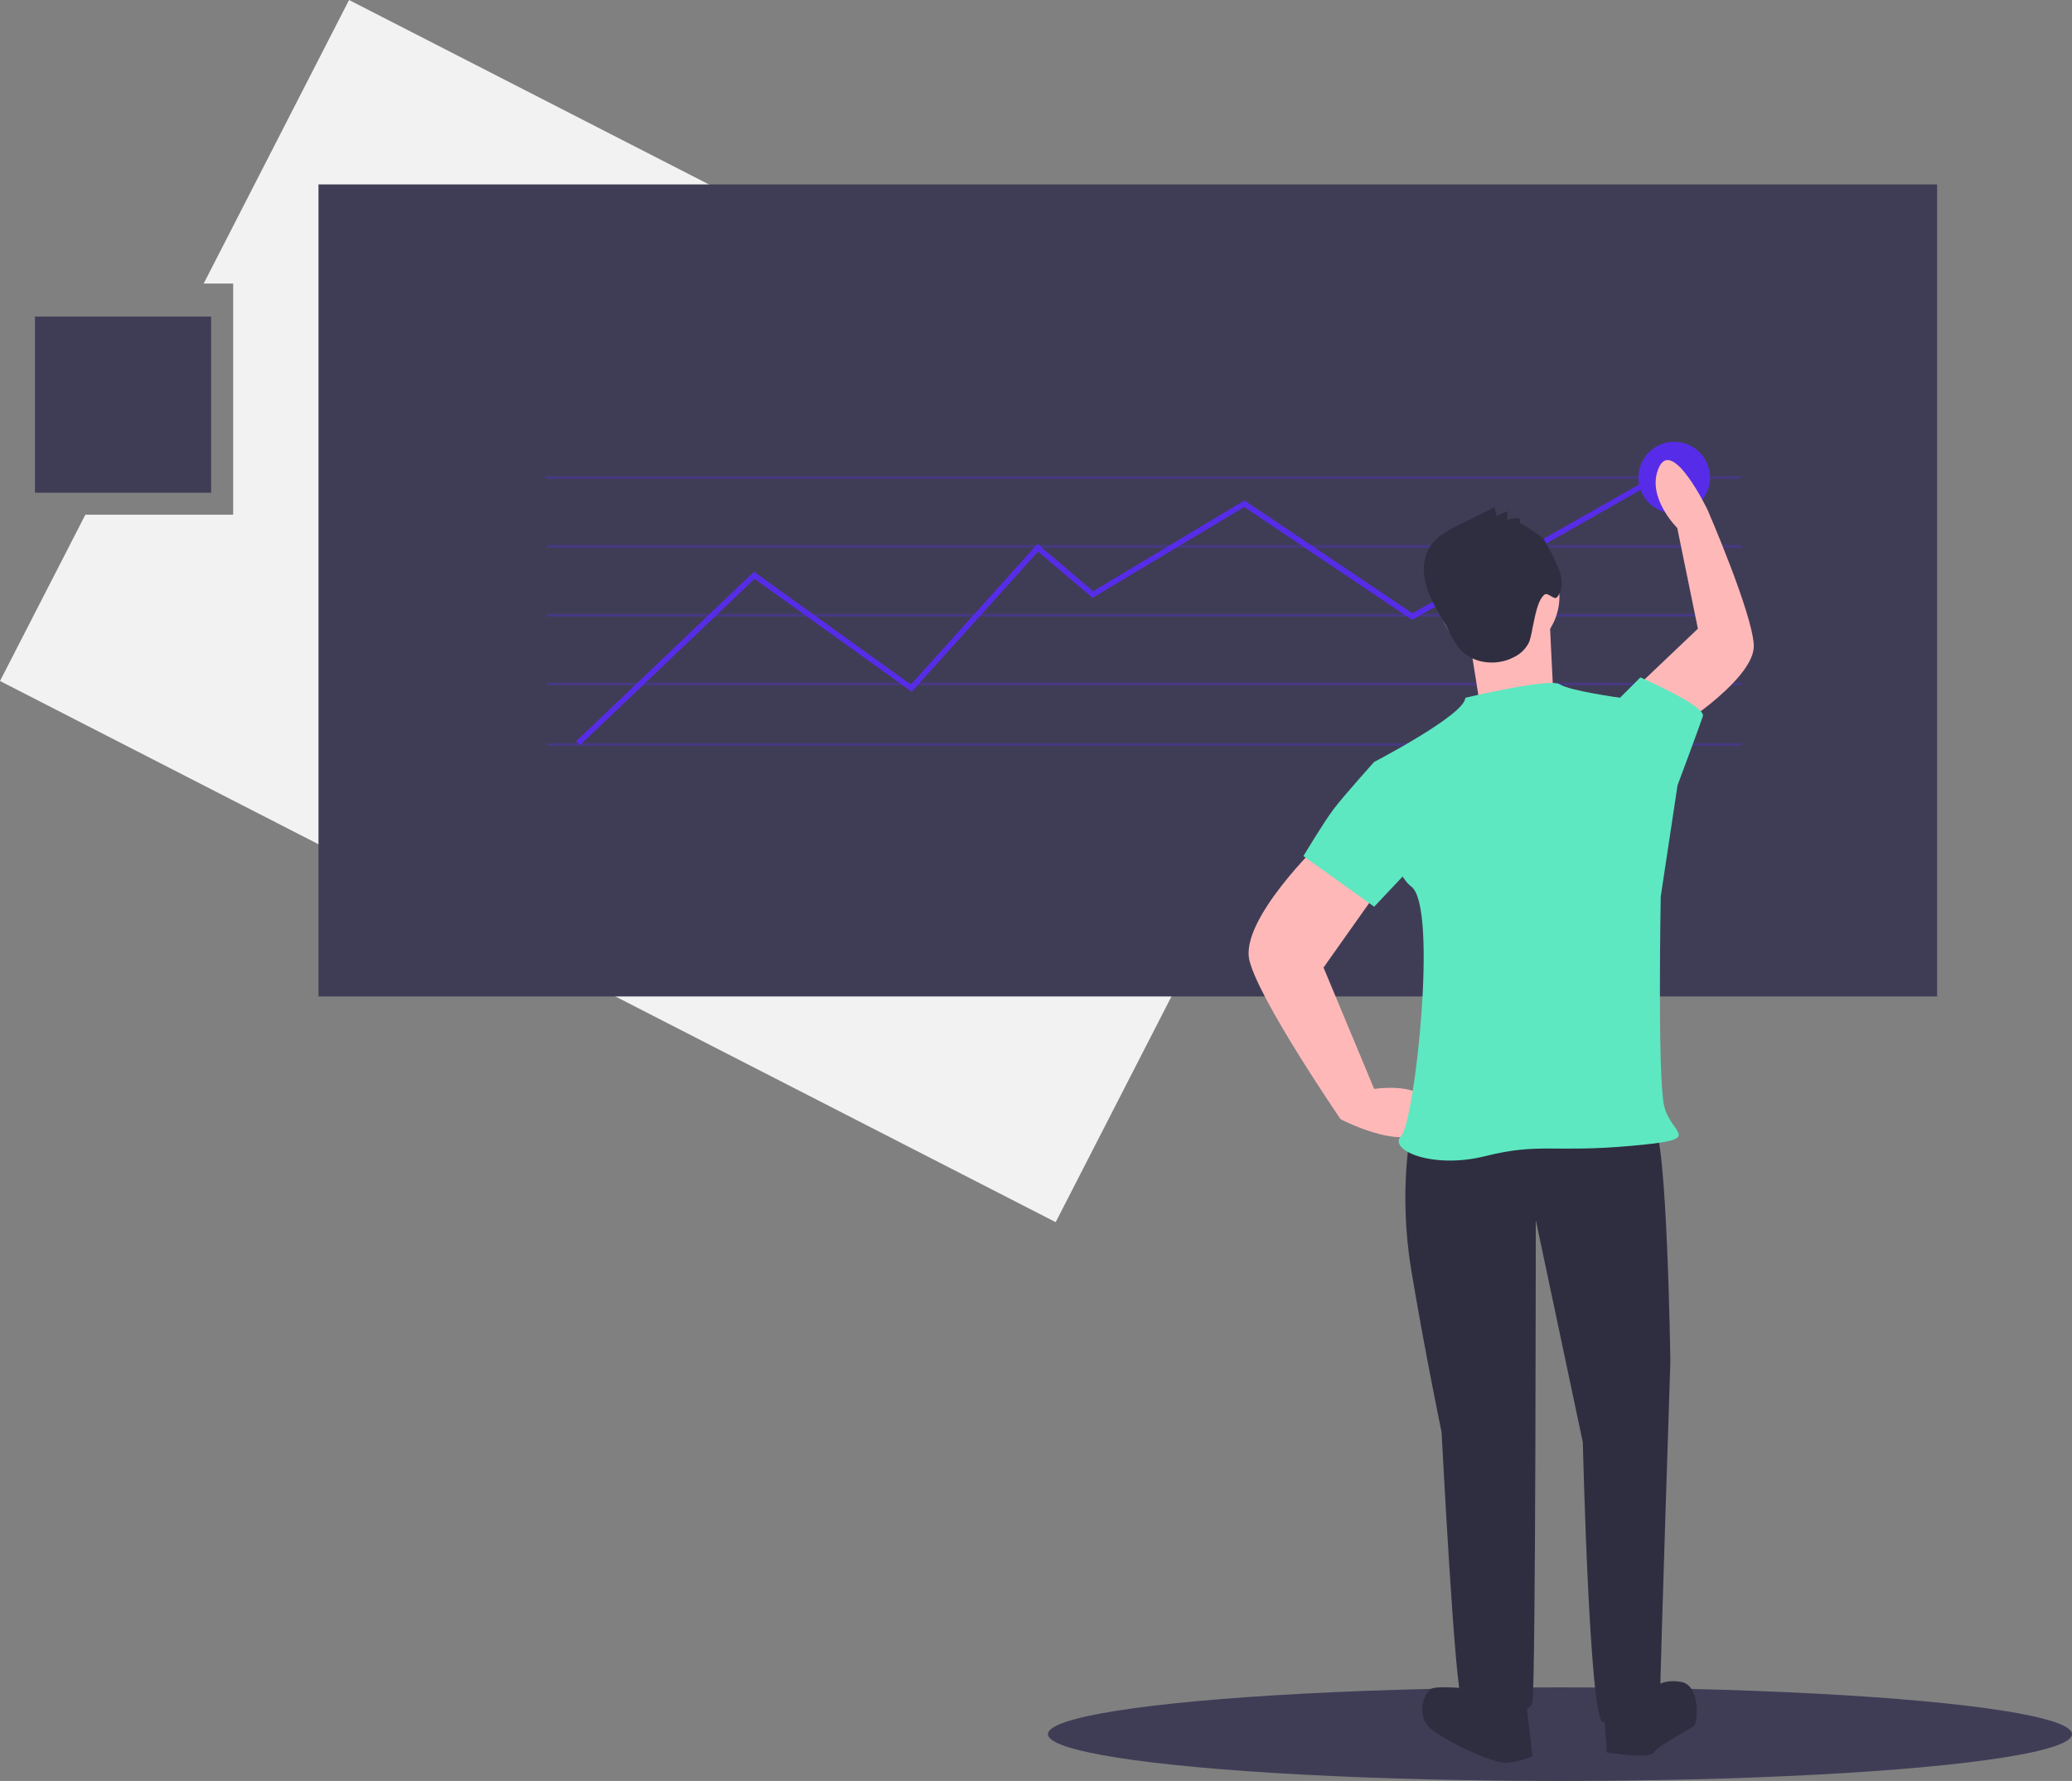
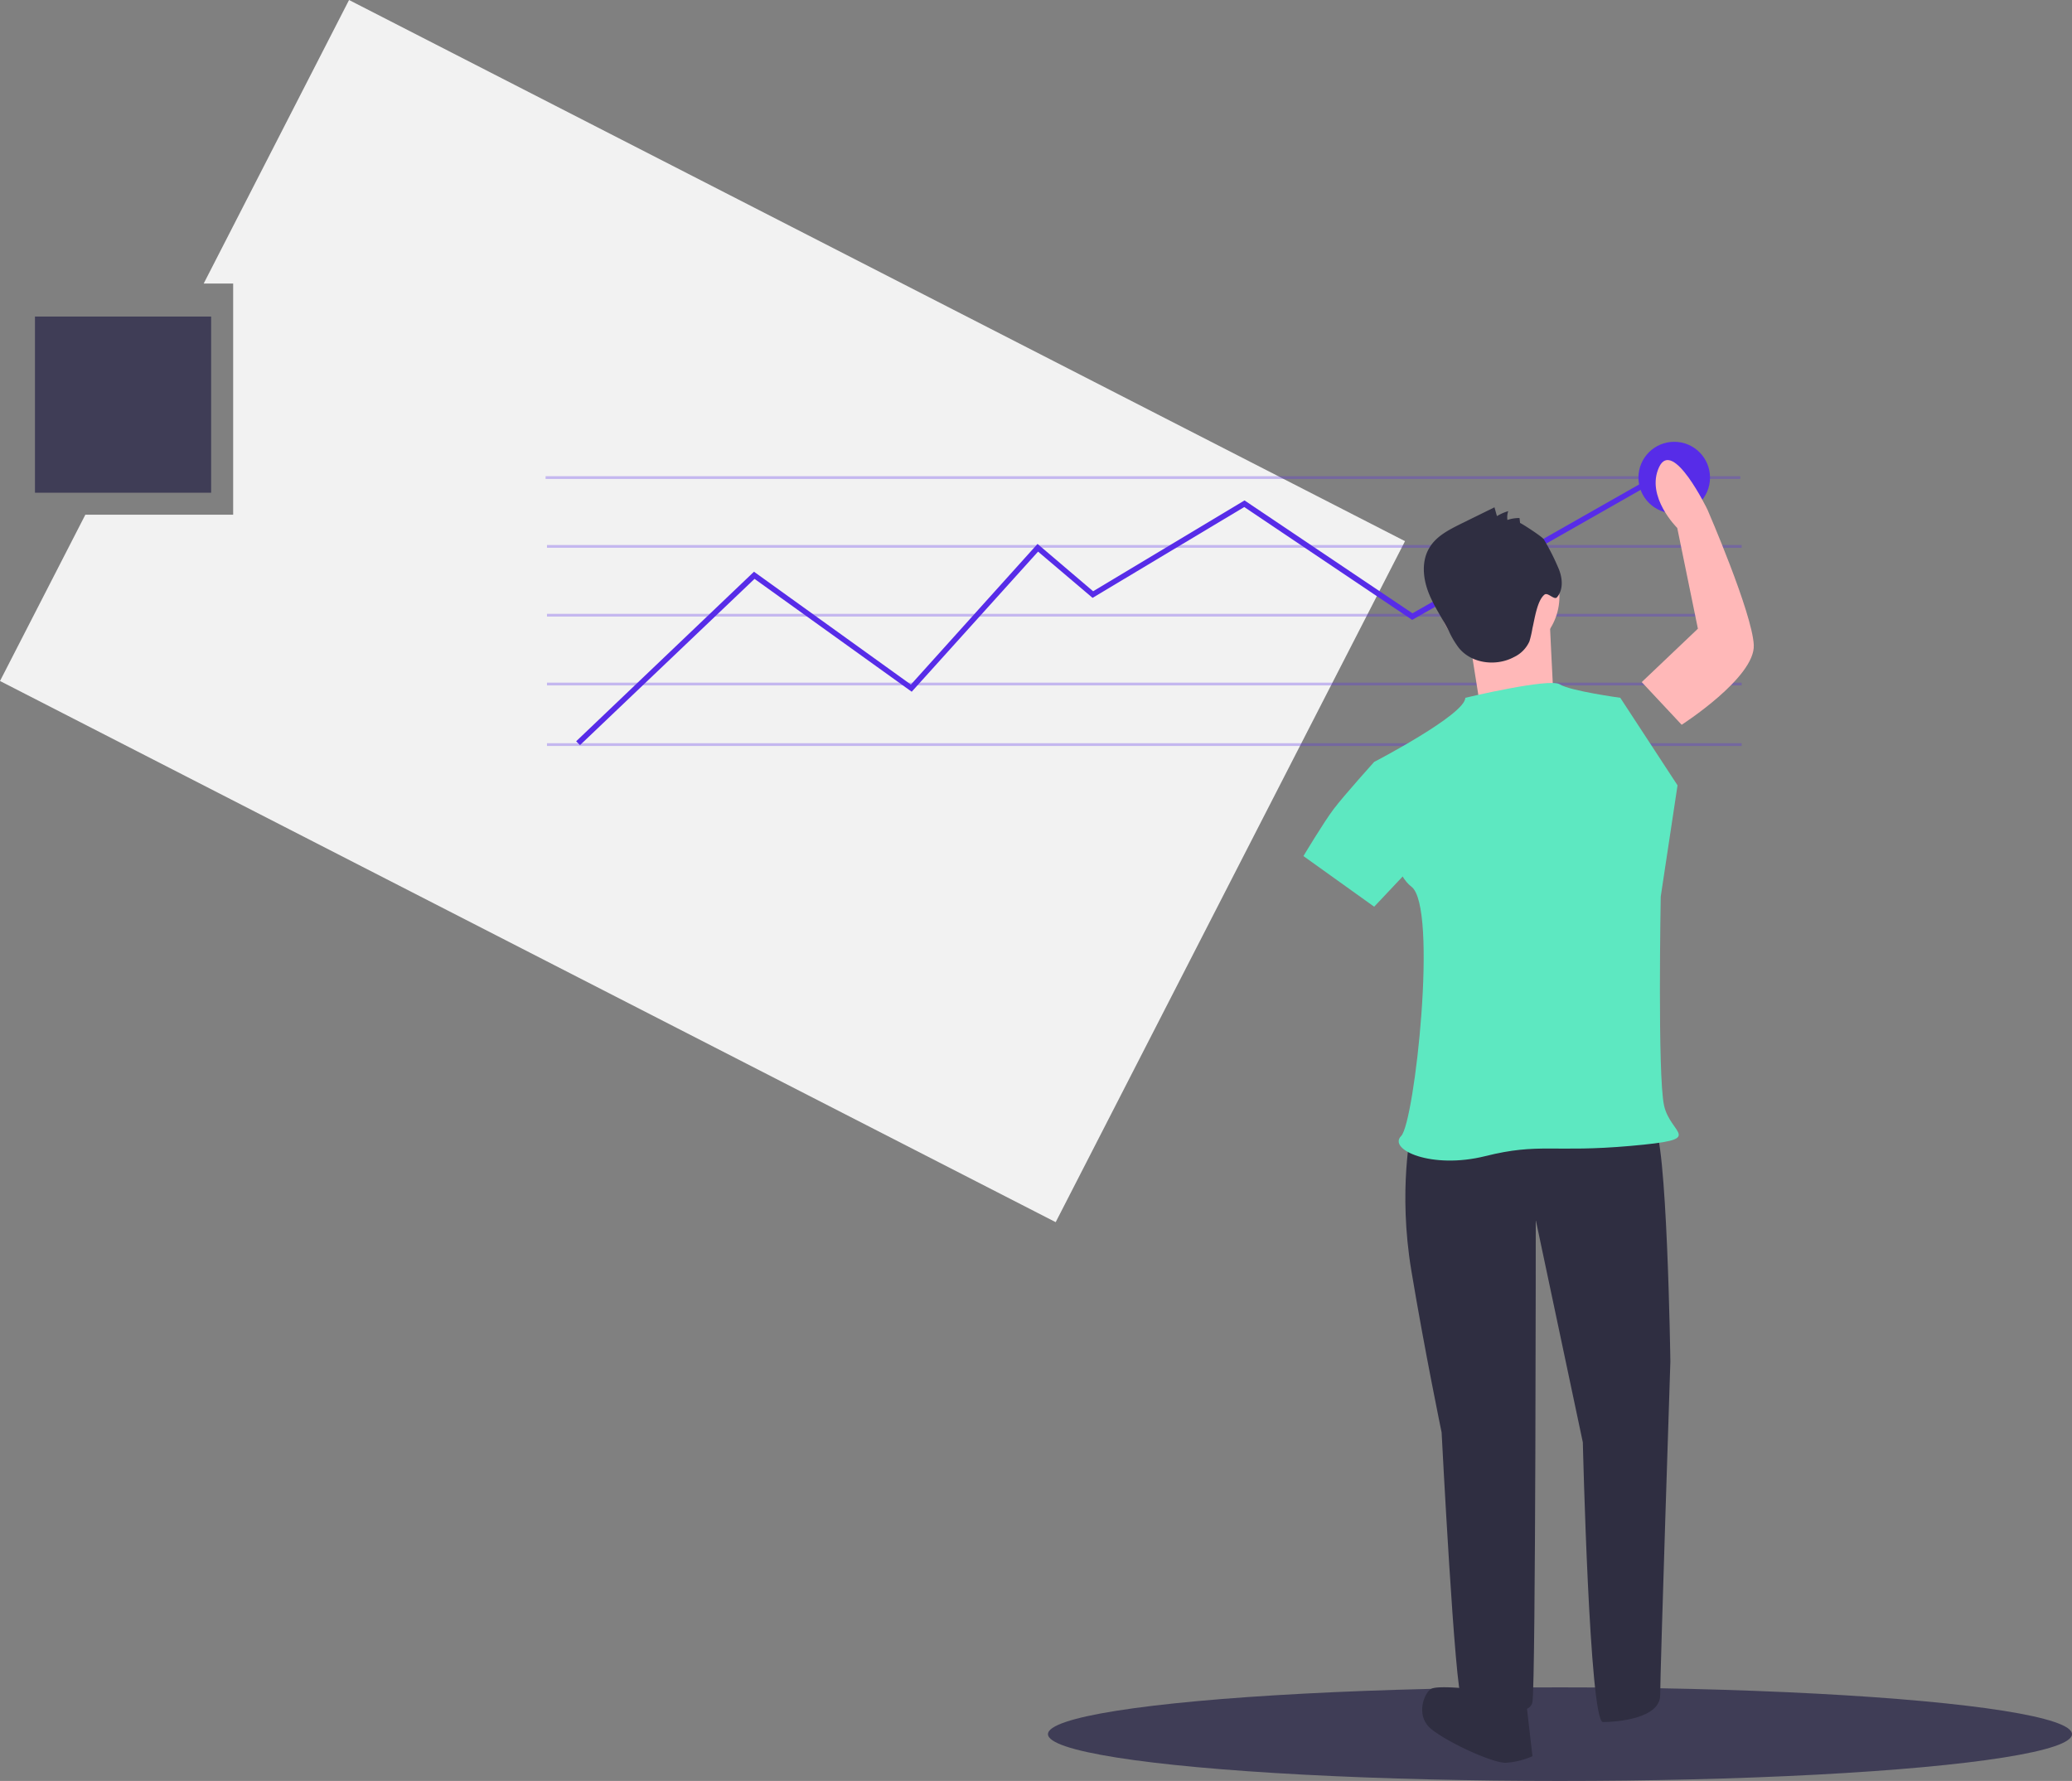
<svg xmlns="http://www.w3.org/2000/svg" id="prevision_analytics_marketing" width="752.699" height="647" viewBox="0 0 752.699 647">
  <rect x="0" y="0" width="752.699" height="647" fill="#808080" stroke="none" />
  <path id="Tracé_14753" data-name="Tracé 14753" d="M126.8,0,74,103H84.7v84H31L0,247.4,383.5,444,510.4,196.6Z" fill="#f2f2f2" />
-   <rect id="Rectangle_3261" data-name="Rectangle 3261" width="588" height="295" transform="translate(115.7 67)" fill="#3f3d56" />
  <rect id="Rectangle_3262" data-name="Rectangle 3262" width="434" height="1" transform="translate(198.2 173)" fill="#572ce8" opacity="0.3" />
  <rect id="Rectangle_3263" data-name="Rectangle 3263" width="434" height="1" transform="translate(198.7 198)" fill="#572ce8" opacity="0.3" />
  <rect id="Rectangle_3264" data-name="Rectangle 3264" width="434" height="1" transform="translate(198.7 248)" fill="#572ce8" opacity="0.3" />
  <rect id="Rectangle_3265" data-name="Rectangle 3265" width="434" height="1" transform="translate(198.7 270)" fill="#572ce8" opacity="0.3" />
  <rect id="Rectangle_3266" data-name="Rectangle 3266" width="434" height="1" transform="translate(198.7 223)" fill="#572ce8" opacity="0.3" />
  <ellipse id="Ellipse_2120" data-name="Ellipse 2120" cx="186" cy="17" rx="186" ry="17" transform="translate(380.7 613)" fill="#3f3d56" />
  <path id="Tracé_14754" data-name="Tracé 14754" d="M210.7,270.7l-1.4-1.4,64.6-61.6,57,41,46-51.1,20.2,17.2,55-33,61,41,95.7-54.4,1,1.7L513,225.2l-61-41-55.1,33-19.8-16.8-45.9,50.9-57.1-41Z" fill="#572ce8" />
  <circle id="Ellipse_2121" data-name="Ellipse 2121" cx="13" cy="13" r="13" transform="translate(595.2 160.5)" fill="#572ce8" />
  <path id="Tracé_14755" data-name="Tracé 14755" d="M523.7,409l-11,1.2s-4.9,22,0,51.4,11,58.8,11,58.8,4.9,95.5,7.3,96.7,24.5,8.6,25.7,1.2c1.2-7.3,1.2-175.1,1.2-175.1L575,524s2.4,101.6,7.3,101.6,20.8-1.2,20.8-9.8,3.7-121.2,3.7-121.2-1.2-83.3-6.1-85.7S523.7,409,523.7,409Z" fill="#2f2e41" />
  <path id="Tracé_14756" data-name="Tracé 14756" d="M533.5,613.5s-11-1.2-13.5,0-6.1,9.8,0,14.7,22,12.2,26.9,12.2a27.665,27.665,0,0,0,9.8-2.4l-2.4-20.8Z" fill="#2f2e41" />
-   <path id="Tracé_14757" data-name="Tracé 14757" d="M582.5,619.6l1.2,17.1s15.9,2.4,17.1,0,13.5-8.6,14.7-9.8,2.4-14.7-4.9-15.9-9.8,2.4-9.8,2.4Z" fill="#2f2e41" />
-   <path id="Tracé_14758" data-name="Tracé 14758" d="M479.6,306.1s-29.4,28.2-25.7,42.9S487,406.6,487,406.6s28.2,14.7,31.8,0-19.6-11-19.6-11l-18.4-44.1,20.8-29.4Z" fill="#ffb8b8" />
  <path id="Tracé_14759" data-name="Tracé 14759" d="M610.9,263.3s26.8-17.2,26.2-29-16.8-49.1-16.8-49.1-12.6-26.2-17.6-15.5,6.6,22.1,6.6,22.1l7.5,36.6-20.4,19.4Z" fill="#ffb8b8" />
  <circle id="Ellipse_2122" data-name="Ellipse 2122" cx="22" cy="22" r="22" transform="translate(522.5 194.7)" fill="#ffb8b8" />
  <path id="Tracé_14760" data-name="Tracé 14760" d="M533.5,230.2l3.7,23.3,26.9-4.9s-1.2-23.3-1.2-25.7S533.5,230.2,533.5,230.2Z" fill="#ffb8b8" />
  <path id="Tracé_14761" data-name="Tracé 14761" d="M532.3,253.5s30.6-7.3,34.3-4.9,22,4.9,22,4.9l20.8,31.8-6.1,40.4s-1.2,64.9,1.2,75.9,15.9,12.2-12.2,14.7-33.1-1.2-52.7,3.7-35.5-2.4-30.6-7.3,13.5-83.3,3.7-90.6-13.5-45.3-13.5-45.3S532.3,259.6,532.3,253.5Z" fill="#5de8c1" />
-   <path id="Tracé_14762" data-name="Tracé 14762" d="M584.9,257.1l3.7-3.7,7.3-7.3s23.9,10.4,22.7,14.1-9.2,25.1-9.2,25.1l-11,3.7Z" fill="#5de8c1" />
  <path id="Tracé_14763" data-name="Tracé 14763" d="M513.9,279.2l-14.7-2.4s-11,12.2-14.7,17.1-11,17.1-11,17.1l25.7,18.4,19.6-20.8Z" fill="#5de8c1" />
  <path id="Tracé_14764" data-name="Tracé 14764" d="M552.2,190l-.2-1.8a13.082,13.082,0,0,0-4.4.7,7.01,7.01,0,0,1,.3-3.2,16.516,16.516,0,0,0-4.1,1.8l-.9-3.2-12.2,6c-4.4,2.2-9,4.5-11.5,8.8-2.8,4.7-2.3,10.7-.4,15.8s5.1,9.6,7.6,14.5a31.648,31.648,0,0,0,3.5,5.9c4.6,5.8,13.6,6.9,20.1,3.4a11.5,11.5,0,0,0,5.6-5.7,37.238,37.238,0,0,0,1.1-4.8c.8-3.3,1.7-10.1,4.4-12.2,1.2-.9,3.5,2.1,4.5,1,2.5-2.9,2-7.4.4-10.9a81.573,81.573,0,0,0-5.2-10.2C559.9,194.7,552.2,189.8,552.2,190Z" fill="#2f2e41" />
  <rect id="Rectangle_3267" data-name="Rectangle 3267" width="64" height="64" transform="translate(12.7 115)" fill="#3f3d56" />
</svg>